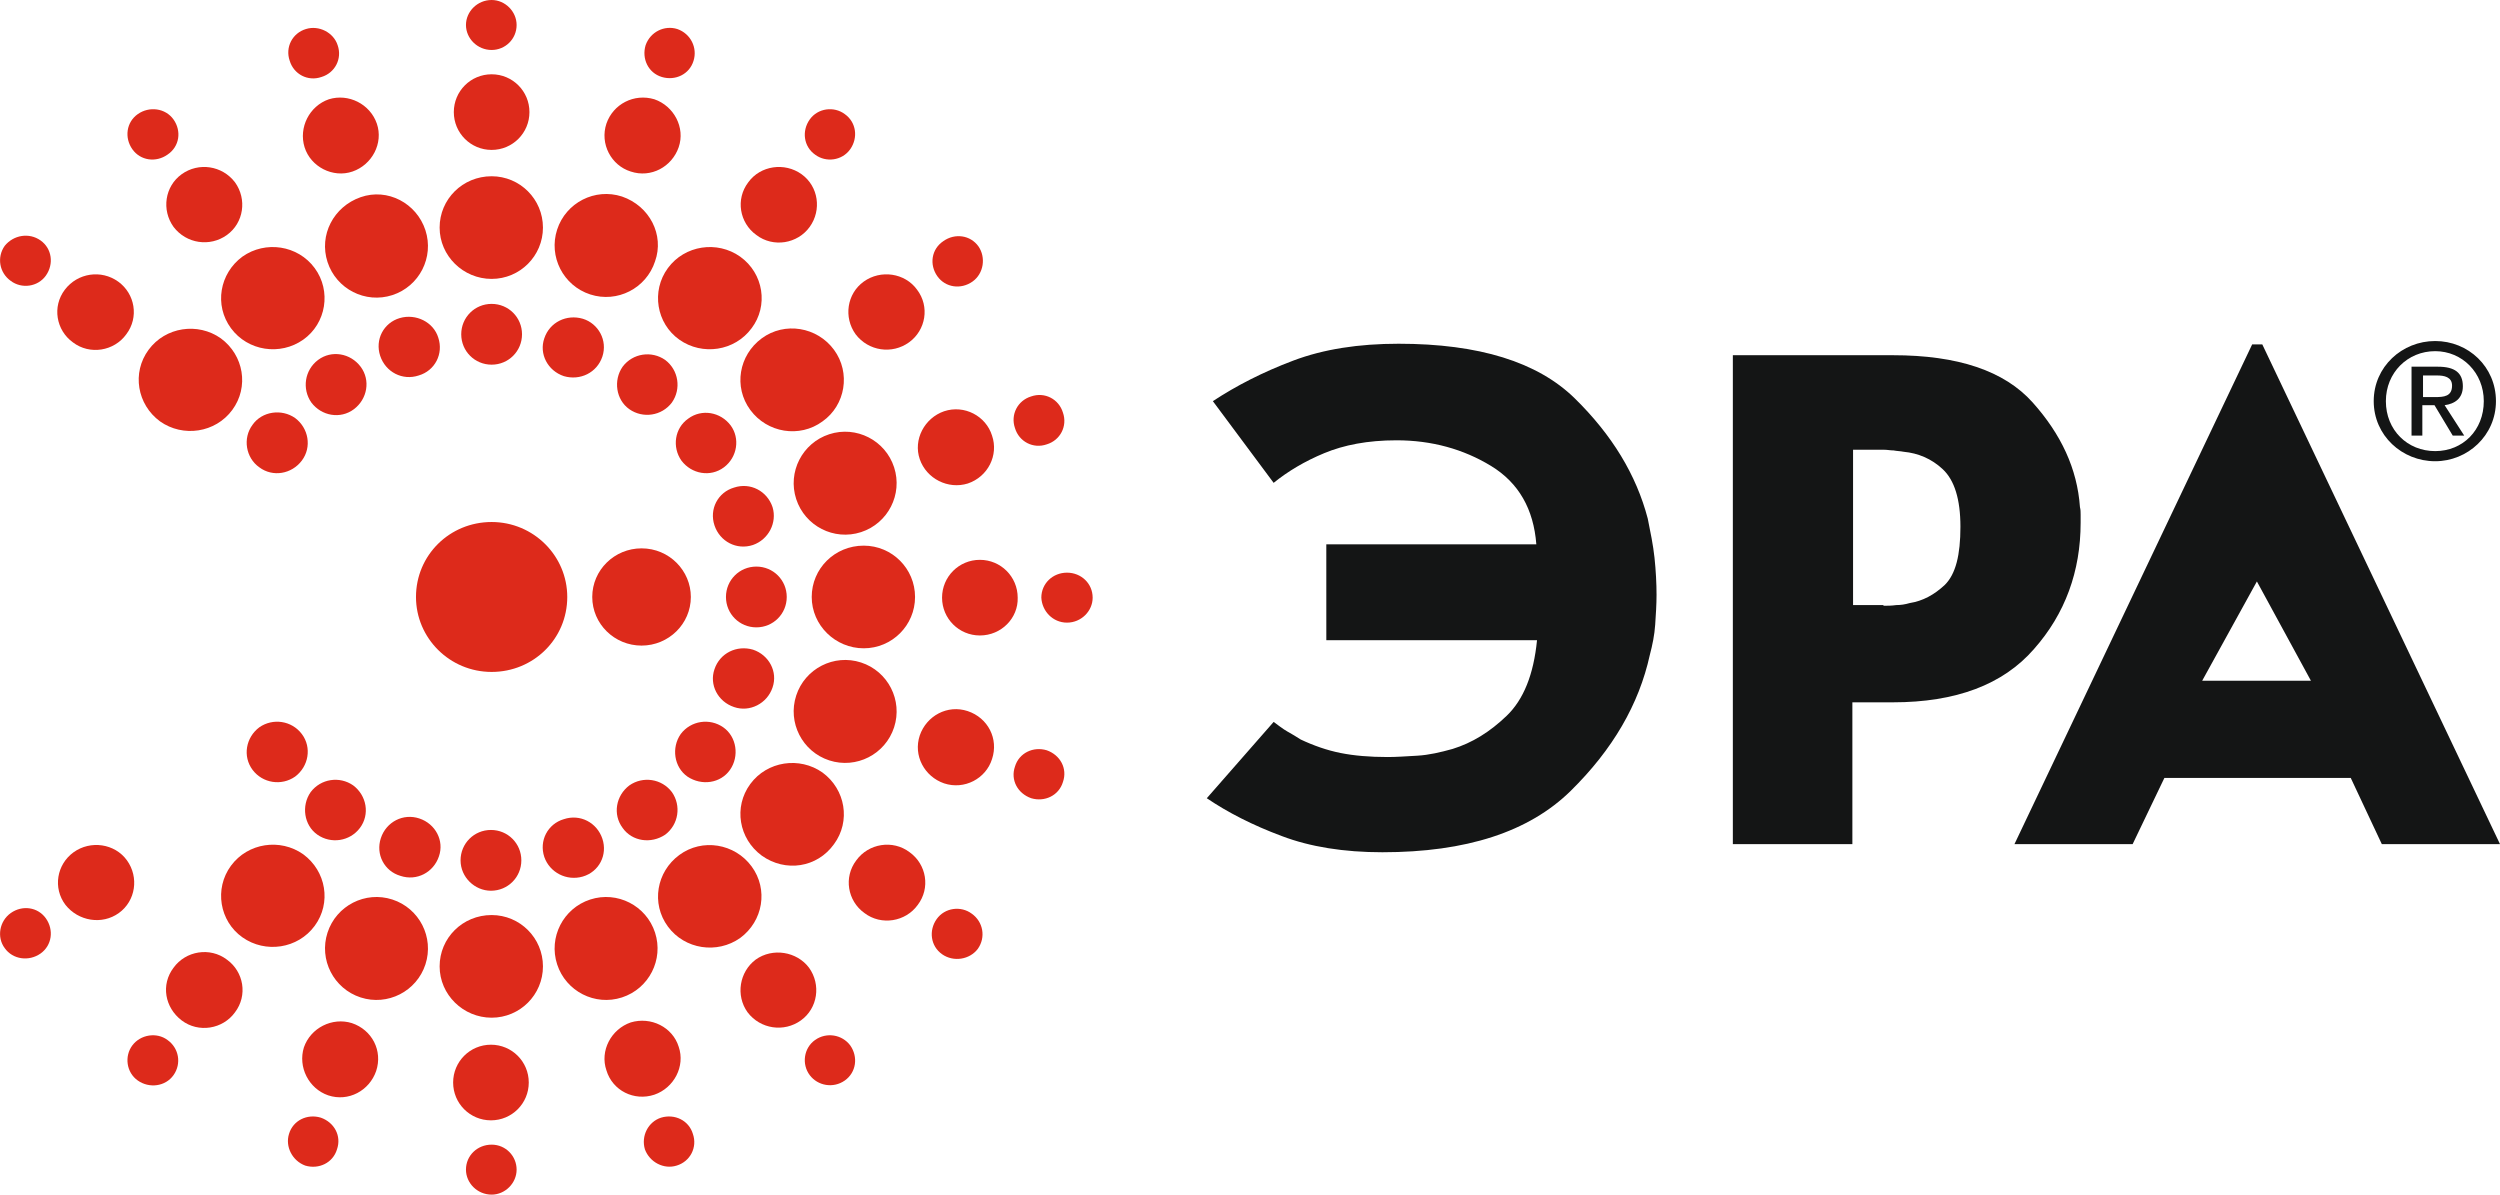
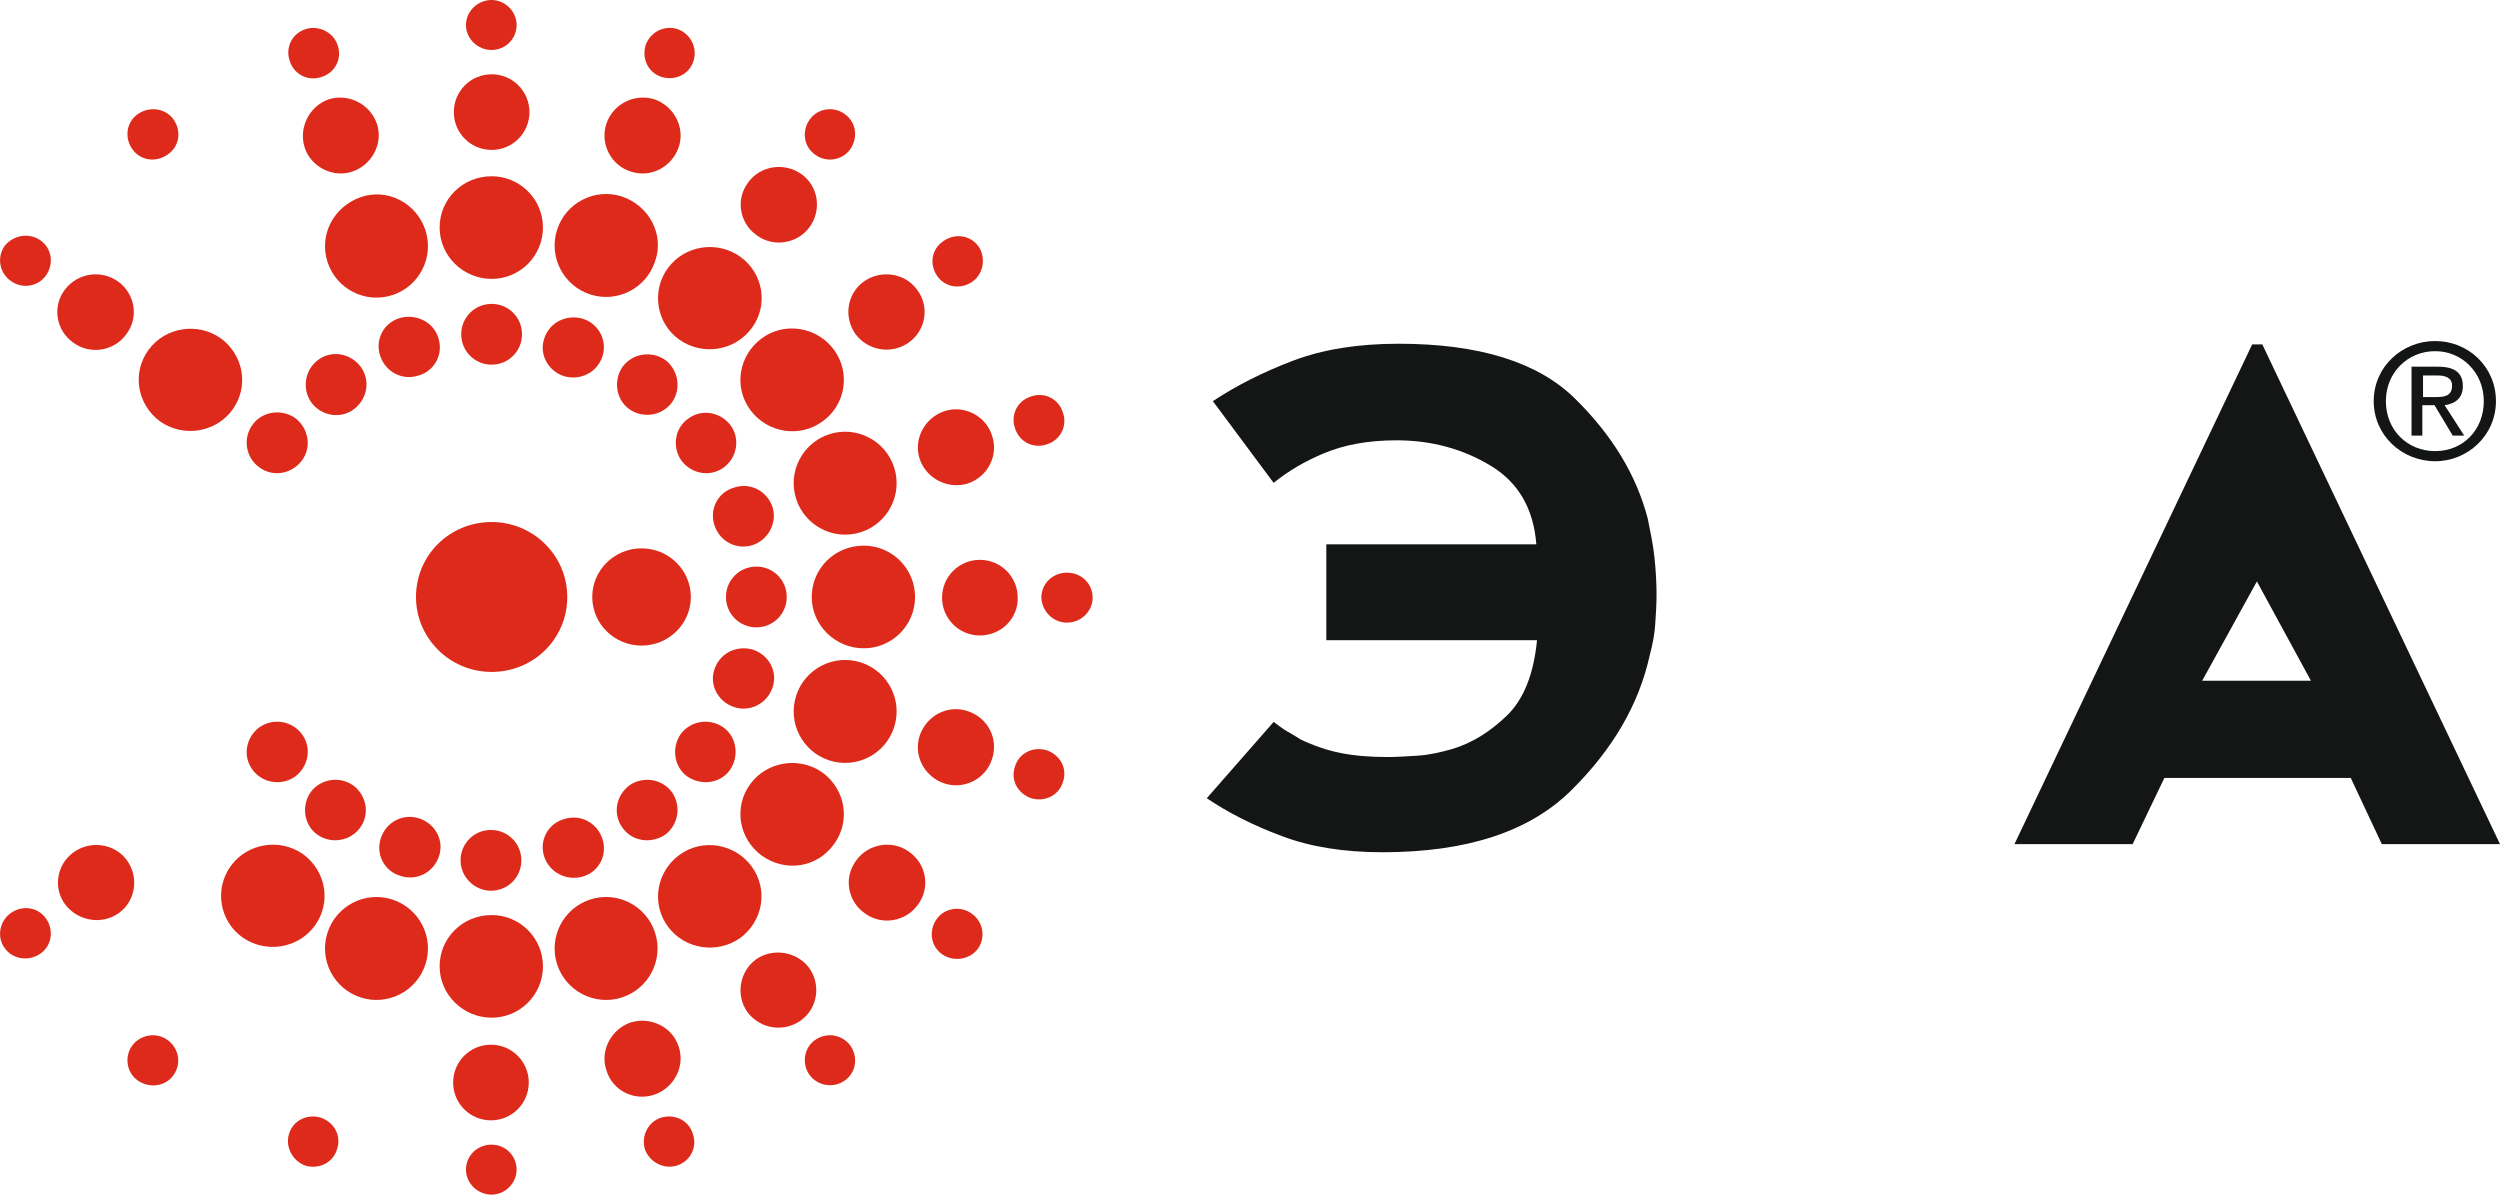
<svg xmlns="http://www.w3.org/2000/svg" version="1.1" id="Слой_1" x="0px" y="0px" viewBox="0 0 370.2 176.9" style="enable-background:new 0 0 370.2 176.9;" xml:space="preserve">
  <style type="text/css">
	.st0_16_1{fill-rule:evenodd;clip-rule:evenodd;fill:#141515;}
	.st0_16_2{fill-rule:evenodd;clip-rule:evenodd;fill:#DD2A1B;}
</style>
  <g>
    <path class="st0_16_1" d="M196.3,80.6h31.2c-0.4-5.2-2.6-9.1-6.7-11.6s-8.8-3.8-14-3.8c-4.3,0-7.8,0.7-10.7,1.9   c-2.9,1.2-5.4,2.7-7.5,4.4l-9-12.1c3.5-2.3,7.4-4.3,11.9-6c4.5-1.7,9.7-2.5,15.6-2.5c11.9,0,20.6,2.7,26.1,8.1   c5.5,5.4,9.1,11.3,10.8,17.8c0.4,2,0.8,3.9,1,5.8c0.2,1.9,0.3,3.8,0.3,5.5c0,1.4-0.1,2.9-0.2,4.4c-0.1,1.5-0.4,3-0.8,4.5   c-1.6,7.3-5.5,14-11.7,20.1s-15.5,9.1-27.9,9.1c-5.7,0-10.7-0.8-14.9-2.4c-4.3-1.6-8-3.5-11.1-5.6l9.9-11.3c0.7,0.5,1.3,1,2,1.4   c0.7,0.4,1.4,0.8,2,1.2c1.9,0.9,3.9,1.6,5.9,2c2,0.4,4.3,0.6,7,0.6c1.2,0,2.7-0.1,4.4-0.2c1.7-0.1,3.4-0.5,5.2-1   c2.9-0.9,5.5-2.5,8-4.9c2.5-2.4,4-6.1,4.5-11.2h-31.2V80.6z" />
-     <path class="st0_16_1" d="M278.9,89.7c0.6,0,1.2,0,1.9-0.1c0.7,0,1.3-0.1,2-0.3c1.9-0.3,3.6-1.2,5.2-2.7c1.6-1.6,2.3-4.4,2.3-8.6   c0-4.1-0.9-6.9-2.6-8.5s-3.7-2.4-5.8-2.6c-0.5-0.1-1-0.1-1.5-0.2c-0.5,0-0.9-0.1-1.4-0.1h-4.6v23H278.9z M274.3,125h-17.7V52.6   h23.7c9.6,0,16.5,2.3,20.7,7c4.2,4.7,6.6,9.8,7,15.5c0.1,0.4,0.1,0.7,0.1,1.1s0,0.8,0,1.2c0,7.2-2.3,13.5-6.9,18.7   c-4.6,5.3-11.6,7.9-20.9,7.9h-6V125z" />
    <path class="st0_16_1" d="M342.2,100.8l-8-14.7l-8.1,14.7H342.2z M315.8,125h-17.5l35.2-74h1.5l35.2,74h-17.5l-4.6-9.8h-27.6L315.8,125z   " />
    <path class="st0_16_1" d="M360.6,58.8c1.3,0,2.5-0.1,2.5-1.7c0-1.3-1.2-1.5-2.2-1.5h-2.1v3.2H360.6z M358.7,64.5h-1.6V54.3h3.9   c2.5,0,3.7,0.9,3.7,2.9c0,1.8-1.2,2.6-2.7,2.8l2.9,4.5h-1.7l-2.7-4.5h-1.8V64.5z M360.6,66.8c4.1,0,7.2-3.1,7.2-7.4   c0-4.2-3.2-7.4-7.2-7.4c-4.1,0-7.3,3.2-7.3,7.4C353.3,63.7,356.5,66.8,360.6,66.8L360.6,66.8z M351.5,59.4c0-5.1,4.2-8.9,9.1-8.9   c4.9,0,9,3.8,9,8.9s-4.2,8.9-9,8.9C355.7,68.3,351.5,64.5,351.5,59.4L351.5,59.4z" />
    <path class="st0_16_2" d="M84,88.4c0,6.2-5,11.1-11.2,11.1c-6.2,0-11.2-5-11.2-11.1c0-6.2,5-11.1,11.2-11.1C79,77.3,84,82.3,84,88.4   L84,88.4z" />
    <path class="st0_16_2" d="M102.3,88.4c0,4-3.3,7.2-7.3,7.2c-4,0-7.3-3.2-7.3-7.2c0-4,3.3-7.2,7.3-7.2C99.1,81.2,102.3,84.5,102.3,88.4   L102.3,88.4z" />
    <path class="st0_16_2" d="M76.5,3.7c0,2.1-1.7,3.7-3.7,3.7c-2.1,0-3.8-1.7-3.8-3.7S70.7,0,72.8,0C74.8,0,76.5,1.7,76.5,3.7L76.5,3.7z" />
    <path class="st0_16_2" d="M78.4,16.6c0,3.1-2.5,5.6-5.6,5.6s-5.6-2.5-5.6-5.6s2.5-5.6,5.6-5.6S78.4,13.5,78.4,16.6L78.4,16.6z" />
    <path class="st0_16_2" d="M80.4,33.7c0,4.2-3.4,7.6-7.6,7.6c-4.2,0-7.7-3.4-7.7-7.6c0-4.2,3.4-7.6,7.7-7.6C77,26.1,80.4,29.5,80.4,33.7   L80.4,33.7z" />
    <path class="st0_16_2" d="M77.3,49.5c0,2.5-2,4.5-4.5,4.5c-2.5,0-4.5-2-4.5-4.5c0-2.5,2-4.5,4.5-4.5C75.3,45,77.3,47,77.3,49.5   L77.3,49.5z" />
    <path class="st0_16_2" d="M69,173.2c0-2.1,1.7-3.7,3.8-3.7c2.1,0,3.7,1.7,3.7,3.7c0,2-1.7,3.7-3.7,3.7C70.7,176.9,69,175.2,69,173.2   L69,173.2z" />
    <path class="st0_16_2" d="M67.1,160.3c0-3.1,2.5-5.6,5.6-5.6s5.6,2.5,5.6,5.6c0,3.1-2.5,5.6-5.6,5.6S67.1,163.4,67.1,160.3L67.1,160.3z" />
    <path class="st0_16_2" d="M65.1,143.1c0-4.2,3.4-7.6,7.7-7.6c4.2,0,7.6,3.4,7.6,7.6s-3.4,7.6-7.6,7.6C68.6,150.7,65.1,147.3,65.1,143.1   L65.1,143.1z" />
    <path class="st0_16_2" d="M68.2,127.4c0-2.5,2-4.5,4.5-4.5c2.5,0,4.5,2,4.5,4.5c0,2.5-2,4.5-4.5,4.5C70.3,131.9,68.2,129.9,68.2,127.4   L68.2,127.4z" />
    <path class="st0_16_2" d="M50,6.7c0.7,2-0.4,4.1-2.4,4.7c-2,0.7-4.1-0.4-4.7-2.4c-0.7-2,0.4-4.1,2.4-4.7C47.2,3.7,49.4,4.8,50,6.7   L50,6.7z" />
    <path class="st0_16_2" d="M55.8,18.3c1,2.9-0.7,6.1-3.6,7.1c-2.9,1-6.2-0.7-7.1-3.6c-0.9-2.9,0.7-6.1,3.6-7.1   C51.6,13.8,54.8,15.4,55.8,18.3L55.8,18.3z" />
    <path class="st0_16_2" d="M63,34.1c1.3,4-0.9,8.3-4.9,9.6c-4,1.3-8.3-0.9-9.6-4.9c-1.3-4,0.9-8.2,4.9-9.6S61.7,30.1,63,34.1L63,34.1z" />
    <path class="st0_16_2" d="M64.9,50c0.8,2.4-0.5,4.9-2.9,5.6c-2.4,0.8-4.9-0.5-5.7-2.9c-0.8-2.4,0.5-4.9,2.9-5.6   C61.6,46.4,64.2,47.7,64.9,50L64.9,50z" />
    <path class="st0_16_2" d="M95.5,170.2c-0.6-2,0.5-4.1,2.4-4.7c2-0.6,4.1,0.4,4.7,2.4c0.7,2-0.4,4.1-2.4,4.7   C98.3,173.2,96.2,172.1,95.5,170.2L95.5,170.2z" />
    <path class="st0_16_2" d="M89.8,158.5c-1-2.9,0.7-6.1,3.6-7.1c3-0.9,6.2,0.7,7.1,3.6c1,2.9-0.7,6.1-3.6,7.1   C93.9,163.1,90.7,161.5,89.8,158.5L89.8,158.5z" />
    <path class="st0_16_2" d="M82.5,142.8c-1.3-4,0.9-8.3,4.9-9.6c4-1.3,8.3,0.9,9.6,4.9c1.3,4-0.9,8.3-4.9,9.6   C88.1,149,83.8,146.8,82.5,142.8L82.5,142.8z" />
    <path class="st0_16_2" d="M80.6,126.9c-0.8-2.4,0.5-4.9,2.9-5.6c2.4-0.8,4.9,0.5,5.7,2.9c0.8,2.4-0.5,4.9-2.9,5.6   C83.9,130.5,81.4,129.2,80.6,126.9L80.6,126.9z" />
    <path class="st0_16_2" d="M25.7,17.7c1.2,1.7,0.9,4-0.9,5.2c-1.7,1.2-4,0.9-5.2-0.8c-1.2-1.7-0.9-4,0.8-5.2C22.1,15.7,24.5,16,25.7,17.7   L25.7,17.7z" />
-     <path class="st0_16_2" d="M34.8,27c1.8,2.5,1.3,6-1.2,7.8c-2.5,1.8-6,1.3-7.9-1.2c-1.8-2.5-1.3-6,1.2-7.8S32.9,24.5,34.8,27L34.8,27z" />
-     <path class="st0_16_2" d="M46.6,39.7c2.5,3.4,1.7,8.2-1.7,10.6c-3.4,2.4-8.2,1.7-10.7-1.7c-2.5-3.4-1.7-8.1,1.7-10.6   C39.3,35.6,44.1,36.3,46.6,39.7L46.6,39.7z" />
    <path class="st0_16_2" d="M53.4,54.3c1.5,2,1,4.8-1,6.3c-2,1.5-4.8,1-6.3-1c-1.4-2-1-4.8,1-6.3C49.1,51.8,51.9,52.3,53.4,54.3L53.4,54.3   z" />
    <path class="st0_16_2" d="M119.9,159.2c-1.2-1.6-0.9-4,0.8-5.2c1.7-1.2,4-0.8,5.2,0.8c1.2,1.7,0.9,4-0.8,5.2   C123.4,161.2,121.1,160.8,119.9,159.2L119.9,159.2z" />
    <path class="st0_16_2" d="M110.7,149.9c-1.8-2.5-1.2-6,1.2-7.8c2.5-1.8,6.1-1.2,7.9,1.2c1.8,2.5,1.3,6-1.2,7.8S112.6,152.4,110.7,149.9   L110.7,149.9z" />
    <path class="st0_16_2" d="M98.9,137.2c-2.5-3.4-1.7-8.1,1.7-10.6c3.4-2.5,8.2-1.7,10.7,1.7c2.5,3.4,1.7,8.1-1.7,10.6   C106.2,141.3,101.4,140.6,98.9,137.2L98.9,137.2z" />
    <path class="st0_16_2" d="M92.2,122.6c-1.5-2-1-4.8,1-6.3c2-1.4,4.8-1,6.3,1c1.4,2,1,4.8-1,6.3C96.4,125,93.6,124.6,92.2,122.6   L92.2,122.6z" />
    <path class="st0_16_2" d="M6,35.6c1.7,1.2,2,3.5,0.8,5.2c-1.2,1.7-3.6,2-5.2,0.8c-1.7-1.2-2.1-3.5-0.9-5.2C2,34.8,4.3,34.4,6,35.6   L6,35.6z" />
    <path class="st0_16_2" d="M17.5,41.7c2.5,1.8,3.1,5.3,1.2,7.8c-1.8,2.5-5.4,3.1-7.9,1.2c-2.5-1.8-3.1-5.3-1.2-7.8   C11.5,40.4,15,39.9,17.5,41.7L17.5,41.7z" />
    <path class="st0_16_2" d="M32.7,50.1c3.4,2.5,4.2,7.2,1.7,10.6c-2.5,3.4-7.3,4.1-10.7,1.7c-3.4-2.5-4.2-7.2-1.7-10.6   C24.5,48.4,29.3,47.7,32.7,50.1L32.7,50.1z" />
    <path class="st0_16_2" d="M43.7,61.9c2,1.5,2.5,4.3,1,6.3c-1.5,2-4.3,2.5-6.3,1c-2-1.4-2.5-4.3-1-6.3C38.8,60.9,41.7,60.5,43.7,61.9   L43.7,61.9z" />
    <path class="st0_16_2" d="M139.5,141.3c-1.7-1.2-2-3.5-0.8-5.2c1.2-1.7,3.6-2,5.2-0.8c1.7,1.2,2.1,3.5,0.9,5.2   C143.6,142.1,141.2,142.5,139.5,141.3L139.5,141.3z" />
    <path class="st0_16_2" d="M128,135.2c-2.5-1.8-3.1-5.3-1.2-7.8c1.8-2.5,5.4-3.1,7.9-1.2c2.5,1.8,3.1,5.3,1.2,7.8   C134.1,136.5,130.5,137.1,128,135.2L128,135.2z" />
    <path class="st0_16_2" d="M112.8,126.7c-3.4-2.5-4.2-7.2-1.7-10.6c2.5-3.4,7.3-4.1,10.7-1.7c3.4,2.5,4.2,7.2,1.7,10.6   C121,128.5,116.3,129.2,112.8,126.7L112.8,126.7z" />
    <path class="st0_16_2" d="M101.8,115c-2-1.4-2.4-4.3-1-6.3c1.5-2,4.3-2.4,6.3-1c2,1.4,2.4,4.3,1,6.3C106.7,116,103.9,116.4,101.8,115   L101.8,115z" />
    <path class="st0_16_2" d="M152.7,118.2c-2-0.7-3.1-2.7-2.4-4.7c0.6-2,2.7-3,4.7-2.4c2,0.7,3.1,2.7,2.4,4.7   C156.8,117.8,154.7,118.8,152.7,118.2L152.7,118.2z" />
    <path class="st0_16_2" d="M139.8,116c-2.9-1-4.6-4.1-3.6-7.1c1-2.9,4.1-4.6,7.1-3.6c3,1,4.6,4.1,3.6,7.1C146,115.3,142.8,117,139.8,116   L139.8,116z" />
    <path class="st0_16_2" d="M122.8,112.6c-4-1.3-6.2-5.6-4.9-9.6c1.3-4,5.6-6.2,9.6-4.9c4,1.3,6.2,5.6,4.9,9.6   C131.1,111.7,126.8,113.9,122.8,112.6L122.8,112.6z" />
    <path class="st0_16_2" d="M108.7,104.7c-2.4-0.8-3.7-3.3-2.9-5.6c0.8-2.4,3.3-3.6,5.7-2.9c2.4,0.8,3.7,3.3,2.9,5.6   C113.6,104.2,111,105.5,108.7,104.7L108.7,104.7z" />
    <path class="st0_16_2" d="M158,92.2c-2.1,0-3.7-1.7-3.8-3.7c0-2.1,1.7-3.7,3.8-3.7s3.8,1.6,3.8,3.7C161.8,90.5,160.1,92.2,158,92.2   L158,92.2z" />
    <path class="st0_16_2" d="M145.1,94.1c-3.1,0-5.6-2.5-5.6-5.6c0-3.1,2.5-5.6,5.6-5.6c3.1,0,5.6,2.5,5.6,5.6   C150.8,91.5,148.3,94.1,145.1,94.1L145.1,94.1z" />
    <path class="st0_16_2" d="M127.9,96c-4.2,0-7.7-3.4-7.7-7.6c0-4.2,3.4-7.6,7.7-7.6c4.2,0,7.6,3.4,7.6,7.6C135.5,92.6,132.1,96,127.9,96   L127.9,96z" />
    <path class="st0_16_2" d="M112,92.9c-2.5,0-4.5-2-4.5-4.5c0-2.5,2-4.5,4.5-4.5c2.5,0,4.5,2,4.5,4.5C116.5,90.9,114.5,92.9,112,92.9   L112,92.9z" />
    <path class="st0_16_2" d="M155,65.8c-2,0.7-4.1-0.4-4.7-2.4c-0.7-2,0.4-4.1,2.4-4.7c2-0.7,4.1,0.4,4.7,2.4C158.1,63.1,157,65.2,155,65.8   L155,65.8z" />
    <path class="st0_16_2" d="M143.3,71.6c-2.9,0.9-6.1-0.7-7.1-3.6c-1-2.9,0.7-6.1,3.6-7.1c3-1,6.2,0.7,7.1,3.6   C147.9,67.4,146.3,70.6,143.3,71.6L143.3,71.6z" />
    <path class="st0_16_2" d="M127.5,78.8c-4,1.3-8.3-0.9-9.6-4.9c-1.3-4,0.9-8.3,4.9-9.6c4-1.3,8.3,0.9,9.6,4.9S131.5,77.5,127.5,78.8   L127.5,78.8z" />
    <path class="st0_16_2" d="M111.5,80.7c-2.4,0.8-4.9-0.5-5.7-2.9c-0.8-2.4,0.5-4.9,2.9-5.6c2.4-0.8,4.9,0.5,5.7,2.9   C115.1,77.4,113.8,79.9,111.5,80.7L111.5,80.7z" />
    <path class="st0_16_2" d="M1.6,135.2c1.7-1.2,4-0.9,5.2,0.8s0.9,4-0.8,5.2c-1.7,1.2-4.1,0.9-5.3-0.8C-0.5,138.8-0.1,136.4,1.6,135.2   L1.6,135.2z" />
    <path class="st0_16_2" d="M10.9,126.2c2.5-1.8,6.1-1.3,7.9,1.2c1.8,2.5,1.3,6-1.2,7.8c-2.5,1.8-6,1.2-7.9-1.2   C7.8,131.5,8.4,128,10.9,126.2L10.9,126.2z" />
    <path class="st0_16_2" d="M38.4,107.7c2-1.4,4.8-1,6.3,1c1.5,2,1,4.8-1,6.3c-2,1.4-4.8,1-6.3-1C35.9,112,36.4,109.2,38.4,107.7   L38.4,107.7z" />
    <path class="st0_16_2" d="M144,41.7c-1.7,1.2-4,0.9-5.2-0.8c-1.2-1.7-0.9-4,0.9-5.2c1.7-1.2,4-0.9,5.2,0.8C146,38.1,145.7,40.5,144,41.7   L144,41.7z" />
    <path class="st0_16_2" d="M134.6,50.7c-2.5,1.8-6,1.3-7.9-1.2c-1.8-2.5-1.3-6,1.2-7.8c2.5-1.8,6.1-1.3,7.9,1.2   C137.7,45.4,137.1,48.9,134.6,50.7L134.6,50.7z" />
    <path class="st0_16_2" d="M121.8,62.4c-3.4,2.5-8.2,1.7-10.7-1.7c-2.5-3.4-1.7-8.1,1.7-10.6c3.4-2.5,8.2-1.7,10.7,1.7   C126,55.2,125.2,60,121.8,62.4L121.8,62.4z" />
    <path class="st0_16_2" d="M107.2,69.2c-2,1.5-4.8,1-6.3-1c-1.4-2-1-4.8,1-6.2c2-1.5,4.8-1,6.3,1C109.6,64.9,109.2,67.7,107.2,69.2   L107.2,69.2z" />
    <path class="st0_16_2" d="M19.6,154.8c1.2-1.6,3.6-2,5.2-0.8c1.7,1.2,2.1,3.5,0.9,5.2c-1.2,1.7-3.6,2-5.3,0.8   C18.7,158.8,18.4,156.4,19.6,154.8L19.6,154.8z" />
-     <path class="st0_16_2" d="M25.7,143.3c1.8-2.5,5.4-3.1,7.9-1.2c2.5,1.8,3.1,5.3,1.2,7.8c-1.8,2.5-5.4,3.1-7.9,1.2S23.8,145.8,25.7,143.3   L25.7,143.3z" />
    <path class="st0_16_2" d="M34.2,128.2c2.5-3.4,7.3-4.1,10.7-1.7c3.4,2.5,4.2,7.2,1.7,10.6c-2.5,3.4-7.3,4.1-10.7,1.7   C32.5,136.4,31.7,131.6,34.2,128.2L34.2,128.2z" />
    <path class="st0_16_2" d="M46,117.3c1.5-2,4.3-2.4,6.3-1c2,1.5,2.5,4.3,1,6.3c-1.5,2-4.3,2.4-6.3,1S44.6,119.3,46,117.3L46,117.3z" />
    <path class="st0_16_2" d="M125.9,22.1c-1.2,1.7-3.6,2-5.2,0.8c-1.7-1.2-2-3.5-0.8-5.2c1.2-1.7,3.6-2,5.2-0.8   C126.8,18.1,127.1,20.4,125.9,22.1L125.9,22.1z" />
    <path class="st0_16_2" d="M119.9,33.6c-1.8,2.5-5.4,3.1-7.9,1.2c-2.5-1.8-3.1-5.3-1.2-7.8c1.8-2.5,5.4-3,7.9-1.2S121.7,31.1,119.9,33.6   L119.9,33.6z" />
    <path class="st0_16_2" d="M111.3,48.6c-2.5,3.4-7.3,4.1-10.7,1.7c-3.4-2.4-4.2-7.2-1.7-10.6c2.5-3.4,7.3-4.1,10.7-1.7   C113.1,40.5,113.8,45.3,111.3,48.6L111.3,48.6z" />
    <path class="st0_16_2" d="M99.5,59.6c-1.5,2-4.3,2.4-6.3,1c-2-1.4-2.4-4.3-1-6.3c1.5-2,4.3-2.4,6.3-1C100.5,54.8,100.9,57.6,99.5,59.6   L99.5,59.6z" />
    <path class="st0_16_2" d="M42.8,167.9c0.6-2,2.7-3,4.7-2.4c2,0.7,3.1,2.7,2.4,4.7c-0.6,2-2.7,3-4.7,2.4   C43.3,171.9,42.2,169.8,42.8,167.9L42.8,167.9z" />
-     <path class="st0_16_2" d="M45,155.1c1-2.9,4.2-4.5,7.1-3.6c3,1,4.6,4.1,3.6,7.1c-1,2.9-4.1,4.6-7.1,3.6C45.7,161.2,44.1,158,45,155.1   L45,155.1z" />
    <path class="st0_16_2" d="M48.5,138.1c1.3-4,5.6-6.2,9.6-4.9c4,1.3,6.2,5.6,4.9,9.6c-1.3,4-5.6,6.2-9.6,4.9   C49.4,146.4,47.2,142.1,48.5,138.1L48.5,138.1z" />
    <path class="st0_16_2" d="M56.4,124.1c0.8-2.4,3.3-3.7,5.7-2.9c2.4,0.8,3.7,3.3,2.9,5.6c-0.8,2.4-3.3,3.7-5.7,2.9   C56.9,129,55.6,126.5,56.4,124.1L56.4,124.1z" />
    <path class="st0_16_2" d="M102.7,9c-0.6,2-2.7,3-4.7,2.4c-2-0.6-3-2.7-2.4-4.7c0.7-2,2.8-3,4.7-2.4C102.3,5,103.3,7.1,102.7,9L102.7,9z" />
    <path class="st0_16_2" d="M100.5,21.8c-1,2.9-4.1,4.6-7.1,3.6c-2.9-0.9-4.6-4.1-3.6-7.1c1-2.9,4.1-4.5,7.1-3.6   C99.8,15.7,101.5,18.9,100.5,21.8L100.5,21.8z" />
    <path class="st0_16_2" d="M97,38.7c-1.3,4-5.6,6.2-9.6,4.9c-4-1.3-6.2-5.6-4.9-9.6c1.3-4,5.6-6.2,9.6-4.9C96.2,30.5,98.4,34.8,97,38.7   L97,38.7z" />
    <path class="st0_16_2" d="M89.2,52.8c-0.8,2.4-3.3,3.6-5.7,2.9c-2.4-0.8-3.7-3.3-2.9-5.6c0.8-2.4,3.3-3.6,5.7-2.9   C88.6,47.9,90,50.4,89.2,52.8L89.2,52.8z" />
  </g>
</svg>